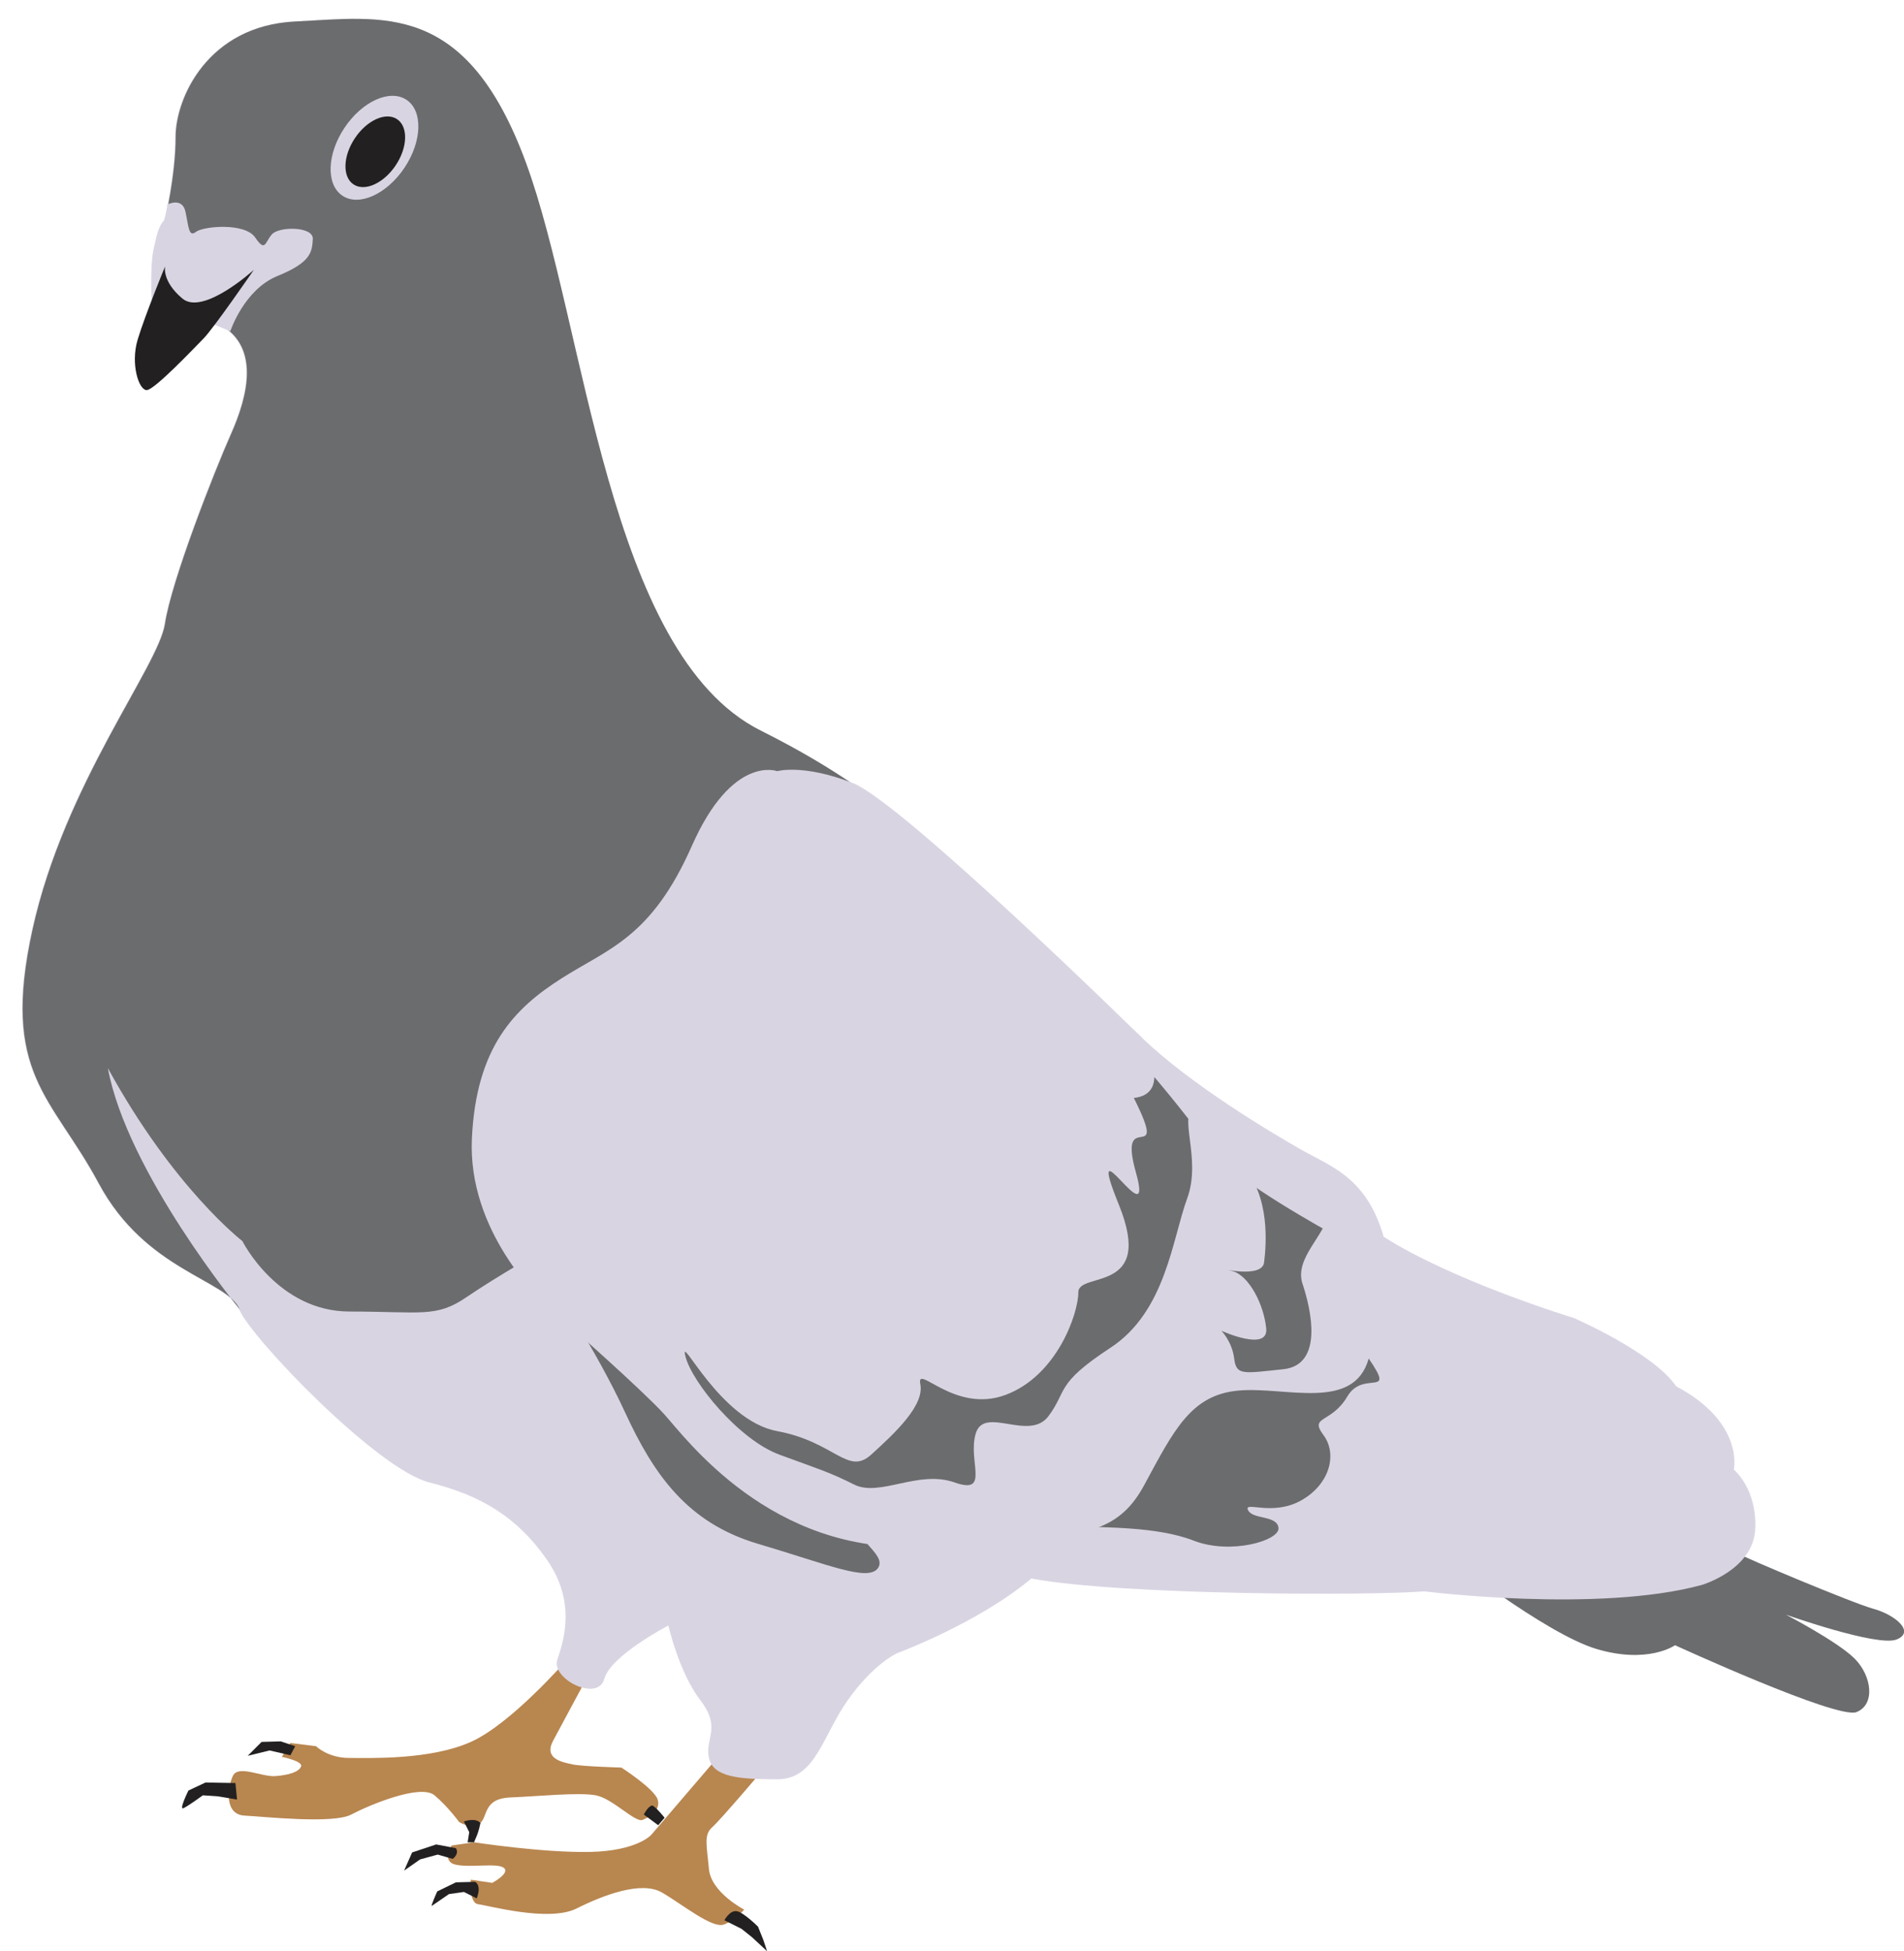
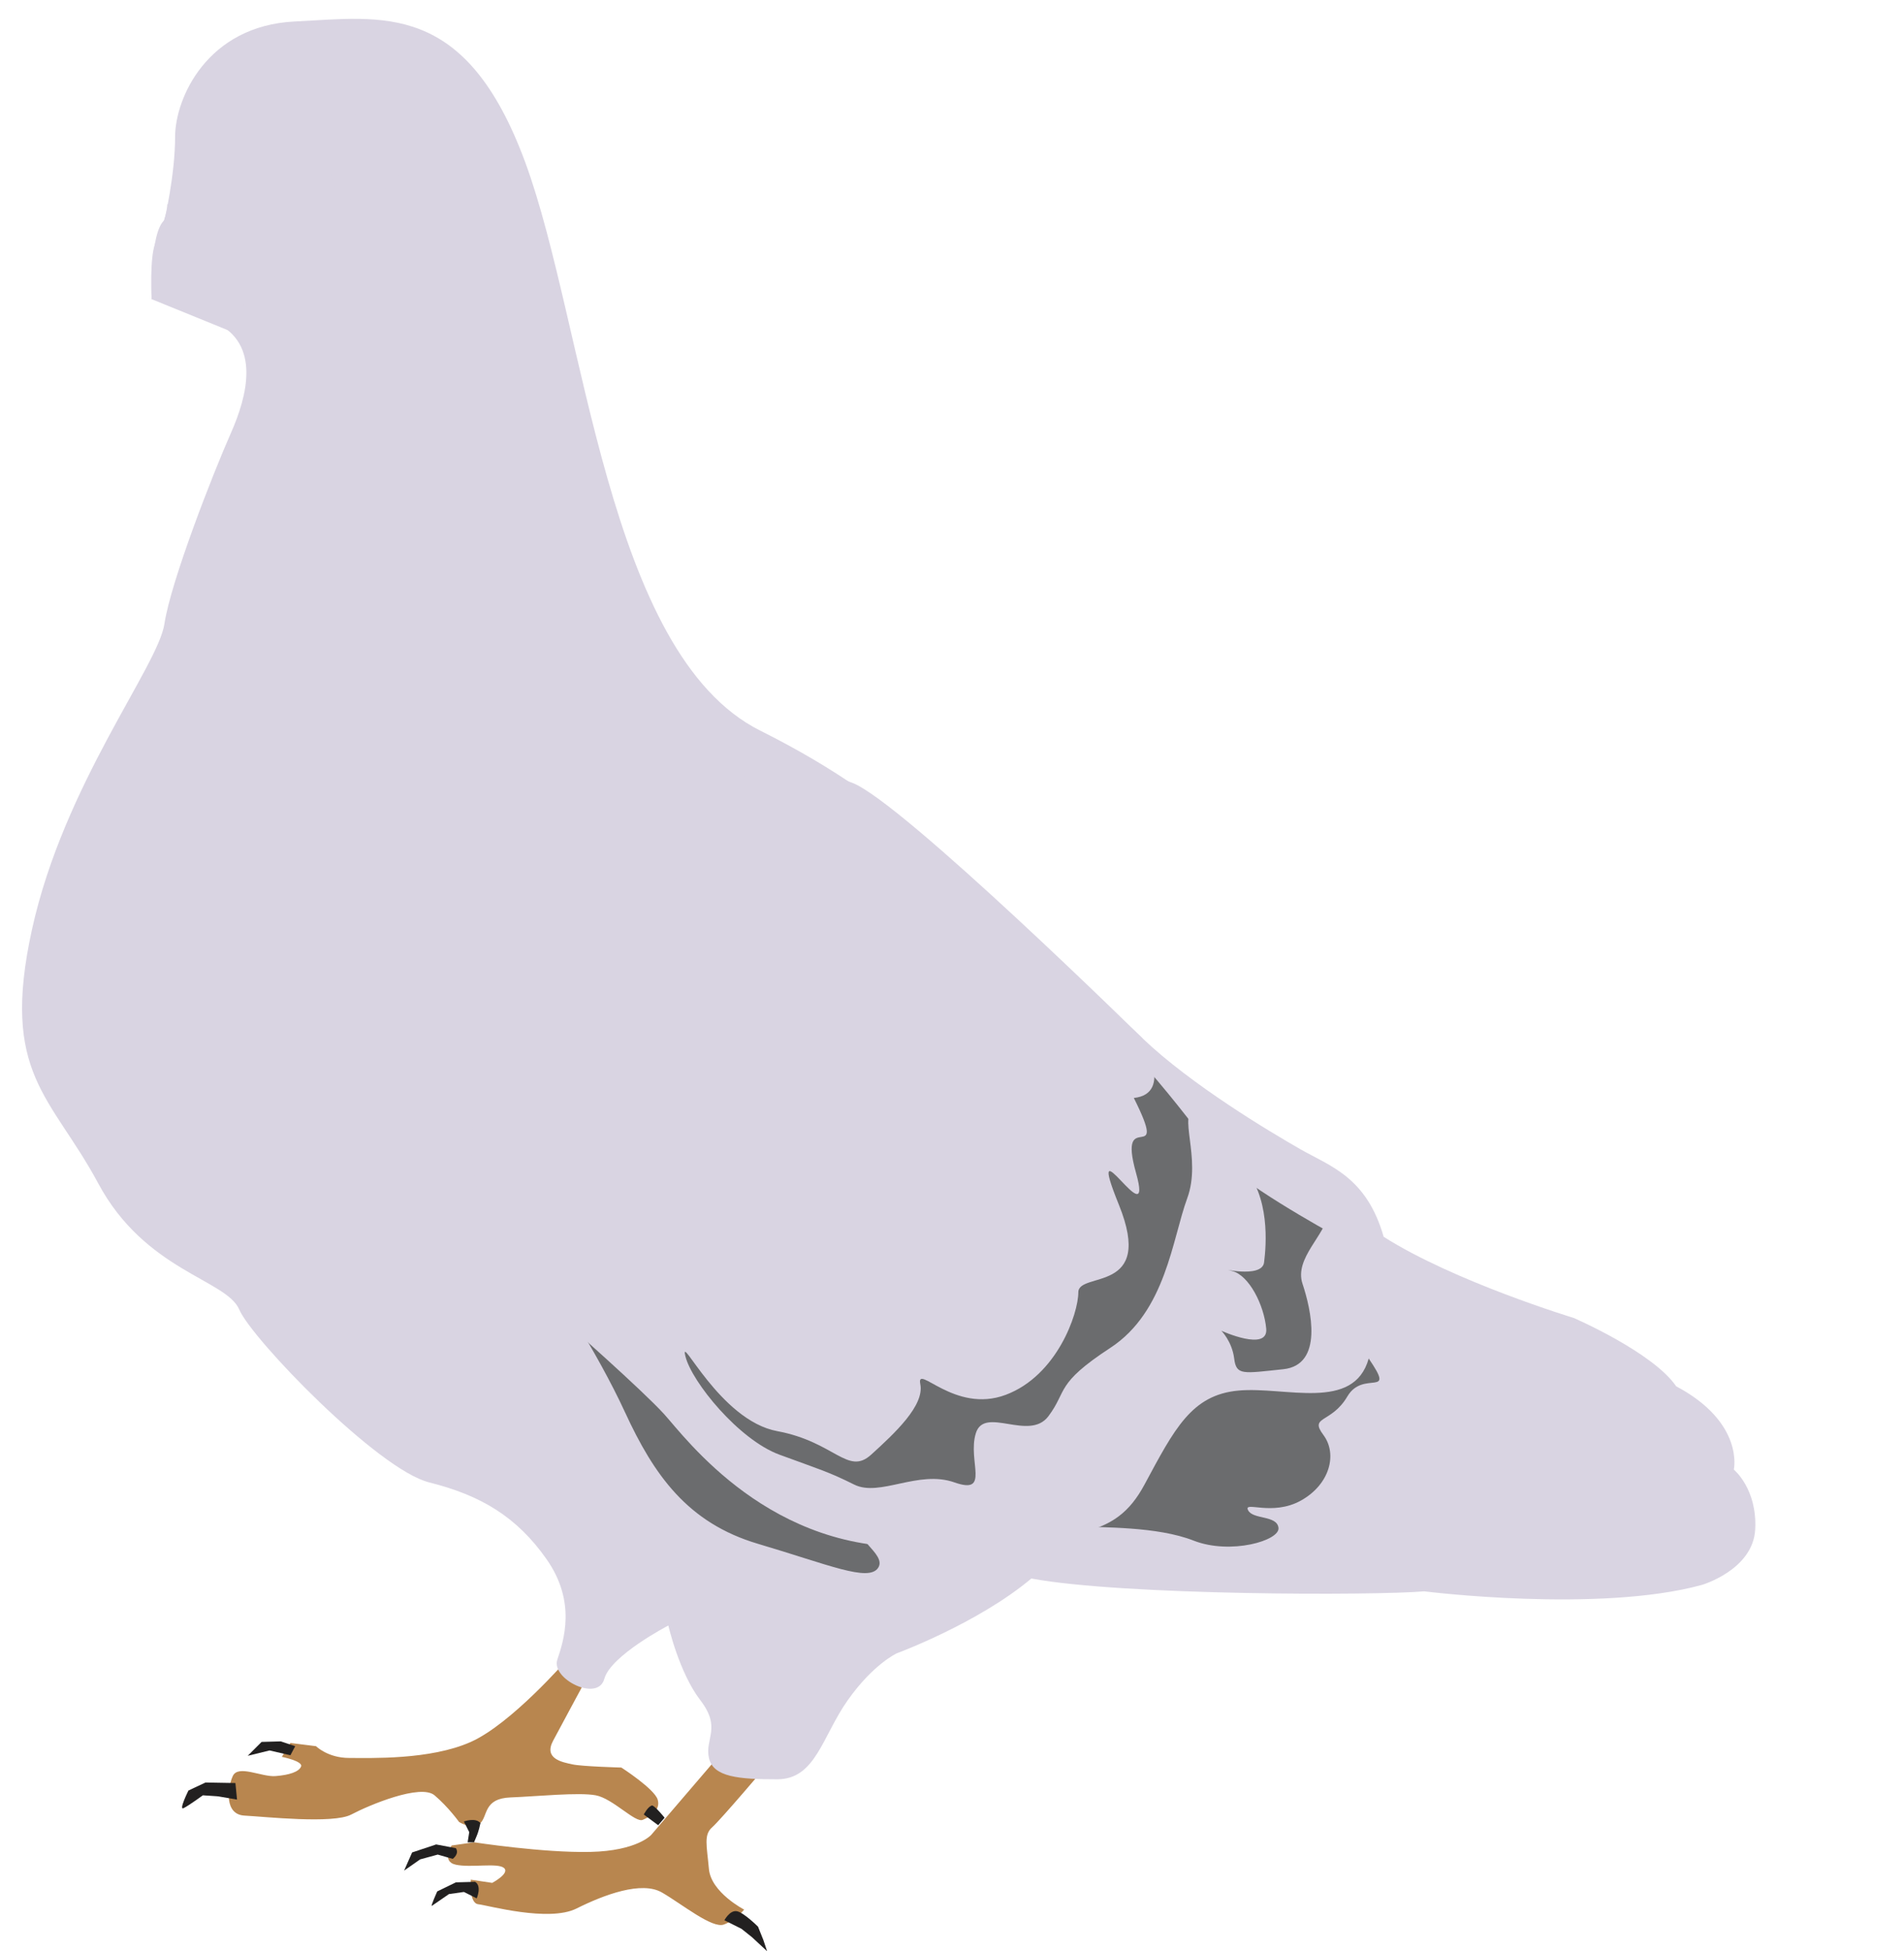
<svg xmlns="http://www.w3.org/2000/svg" height="486.3" preserveAspectRatio="xMidYMid meet" version="1.0" viewBox="-5.5 -4.7 474.7 486.3" width="474.7" zoomAndPan="magnify">
  <defs>
    <clipPath id="a">
      <path d="M 39 429 L 186 429 L 186 481.641 L 39 481.641 Z M 39 429" />
    </clipPath>
    <clipPath id="b">
-       <path d="M 354 382 L 469.23 382 L 469.23 423 L 354 423 Z M 354 382" />
-     </clipPath>
+       </clipPath>
  </defs>
  <g>
    <g id="change1_1">
      <path d="M 174.438 432.133 L 156.871 452.629 C 156.871 452.629 153.41 456.621 141.699 456.887 C 129.988 457.152 112.688 454.488 112.688 454.488 L 107.098 455.289 C 107.098 455.289 104.434 459.281 108.16 460.078 C 111.887 460.879 118.543 459.547 120.141 460.879 C 121.734 462.211 117.211 464.605 117.211 464.605 L 111.887 463.805 C 111.887 463.805 111.355 469.664 113.75 469.93 C 116.145 470.195 131.32 474.453 138.238 470.992 C 145.16 467.531 154.477 464.074 159.535 467 C 164.59 469.93 172.043 476.051 174.973 474.984 C 177.898 473.922 180.027 471.262 180.027 471.262 C 180.027 471.262 171.777 467 171.246 461.145 C 170.715 455.289 169.914 452.629 172.043 450.762 C 174.172 448.898 185.887 435.059 185.887 435.059 Z M 141.699 411.902 C 141.699 411.902 134.777 424.68 132.383 429.203 C 129.988 433.727 134.777 434.527 137.176 435.059 C 139.57 435.594 149.418 435.859 149.418 435.859 C 149.418 435.859 157.672 441.18 158.469 443.844 C 159.27 446.504 156.605 448.102 154.742 448.898 C 152.879 449.699 147.289 443.578 143.031 442.777 C 138.773 441.98 128.391 443.047 121.734 443.309 C 115.082 443.578 116.145 447.836 114.281 449.699 C 112.422 451.562 108.961 449.434 108.961 449.434 C 108.961 449.434 106.297 445.707 102.84 442.777 C 99.379 439.852 86.602 445.176 82.074 447.57 C 77.551 449.965 60.516 448.102 55.457 447.836 C 50.402 447.57 51.199 440.914 52.531 437.988 C 53.859 435.059 59.719 438.254 63.176 437.988 C 66.637 437.723 69.031 436.922 69.566 435.594 C 70.098 434.262 64.773 433.195 64.773 433.195 L 66.902 429.734 L 73.293 430.535 C 73.293 430.535 76.219 433.465 81.543 433.465 C 86.867 433.465 101.773 433.996 111.887 429.469 C 122.004 424.945 135.844 408.973 135.844 408.973 L 141.699 411.902" fill="#b8864f" />
    </g>
    <g clip-path="url(#a)" id="change2_1">
      <path d="M 179.363 476.051 L 182.027 478.18 L 185.754 481.641 L 184.82 478.844 L 183.488 475.52 C 183.488 475.52 179.895 471.926 178.164 471.66 C 176.438 471.391 175.105 473.922 175.105 473.922 Z M 112.953 464.34 L 108.16 464.473 L 103.504 466.734 C 103.504 466.734 101.773 470.594 102.172 470.328 C 102.57 470.062 106.43 467.398 106.43 467.398 L 110.156 466.867 L 113.352 468.465 C 113.352 468.465 114.684 465.402 112.953 464.34 Z M 108.16 455.953 L 103.238 455.023 L 97.246 457.02 L 95.25 461.543 L 99.242 458.75 L 103.637 457.551 L 107.363 458.617 C 107.363 458.617 109.094 457.418 108.16 455.953 Z M 158.602 450.23 L 160.199 448.367 C 160.199 448.367 158.07 445.707 157.137 445.309 C 156.074 445.441 155.008 447.57 155.008 447.57 Z M 111.488 451.961 L 111.09 454.488 L 112.688 454.488 L 113.352 452.895 C 113.352 452.895 113.883 451.695 114.281 449.699 C 113.086 448.234 110.156 449.301 110.156 449.301 Z M 53.195 439.719 L 45.742 439.586 L 41.484 441.582 C 41.484 441.582 38.957 446.637 40.285 445.973 C 41.617 445.309 45.078 442.777 45.078 442.777 L 48.938 443.047 L 53.594 443.844 Z M 66.902 432.797 L 61.715 431.598 L 56.258 432.93 L 59.719 429.469 L 64.508 429.336 L 68.102 430.535 L 66.902 432.797" fill="#222020" />
    </g>
    <g clip-path="url(#b)" id="change3_1">
-       <path d="M 427.832 382.508 C 429.262 383.457 456.406 394.887 461.648 396.316 C 466.887 397.746 472.125 402.031 467.363 403.938 C 462.602 405.844 439.738 397.746 439.738 397.746 C 439.738 397.746 452.598 404.414 456.887 408.699 C 461.172 412.988 462.121 420.133 457.359 422.035 C 452.598 423.941 412.113 405.367 412.113 405.367 C 412.113 405.367 405.445 410.129 392.586 406.32 C 379.727 402.512 354.48 382.508 354.48 382.508 L 427.832 382.508" fill="#6b6c6e" />
-     </g>
+       </g>
    <g id="change4_1">
      <path d="M 349.586 391.938 C 337.34 393.004 274.523 393.004 251.633 388.742 C 238.32 399.926 218.094 407.379 218.094 407.379 C 218.094 407.379 212.238 410.039 205.848 419.09 C 199.461 428.137 197.863 438.785 188.281 438.785 C 178.699 438.785 172.309 438.254 171.246 433.465 C 170.18 428.672 174.438 426.012 169.117 419.09 C 163.793 412.168 161.133 400.457 161.133 400.457 C 161.133 400.457 146.758 407.91 145.16 413.766 C 143.562 419.621 131.852 413.766 133.449 408.973 C 135.047 404.184 138.238 394.602 130.785 383.953 C 123.332 373.305 114.281 367.98 101.508 364.789 C 88.73 361.594 57.32 329.121 54.129 321.668 C 50.934 314.215 30.703 312.086 18.992 290.258 C 7.281 268.43 -5.496 263.109 2.488 226.906 C 10.473 190.707 33.898 161.43 35.496 150.781 C 37.094 140.133 47.738 112.984 51.996 103.402 C 56.258 93.82 59.449 81.043 48.27 75.719 C 37.094 70.395 32.301 69.863 32.301 69.863 C 32.301 69.863 31.77 53.359 35.496 50.164 C 35.496 50.164 38.156 38.984 38.156 29.402 C 38.156 19.82 46.141 1.723 67.969 0.656 C 89.793 -0.406 110.559 -4.668 125.465 35.793 C 140.367 76.25 145.691 158.234 184.023 177.398 C 222.352 196.562 232.469 214.133 242.051 222.648 C 251.633 231.168 267.07 242.348 279.312 254.059 C 291.559 265.77 311.254 277.48 318.707 281.742 C 326.16 286 335.211 288.66 339.469 303.566 C 357.039 314.746 386.852 323.797 386.852 323.797 C 386.852 323.797 406.547 332.312 412.402 340.832 C 429.438 349.883 426.777 361.594 426.777 361.594 C 426.777 361.594 432.633 366.387 432.102 376.5 C 431.566 386.613 418.789 390.344 418.789 390.344 C 392.973 397.395 349.586 391.938 349.586 391.938" fill="#d9d4e2" />
    </g>
    <g id="change3_2">
-       <path d="M 130.387 306.629 C 130.387 306.629 118.41 313.414 110.824 318.605 C 103.238 323.797 99.645 322.199 81.676 322.199 C 63.711 322.199 54.926 304.633 54.926 304.633 C 54.926 304.633 37.758 291.457 21.387 261.512 C 26.18 287.465 54.277 321.668 54.277 321.668 C 51.086 314.215 30.855 312.086 19.145 290.258 C 7.43 268.43 -5.344 263.109 2.641 226.906 C 10.625 190.707 34.047 161.43 35.645 150.781 C 37.242 140.133 47.891 112.984 52.148 103.402 C 56.406 93.82 59.602 81.043 48.422 75.719 C 37.242 70.395 32.453 69.863 32.453 69.863 C 32.453 69.863 33.5 54.426 35.645 50.164 C 35.645 50.164 38.309 38.984 38.309 29.402 C 38.309 19.82 46.293 1.723 68.121 0.656 C 89.945 -0.406 110.707 -4.668 125.613 35.793 C 140.52 76.25 145.844 158.234 184.172 177.398 C 222.504 196.562 232.617 214.133 242.199 222.648 L 130.387 306.629" fill="#6b6c6e" />
-     </g>
+       </g>
    <g id="change3_3">
      <path d="M 207.445 262.711 C 207.445 262.711 254.559 242.348 264.539 247.137 C 274.523 251.93 292.891 277.082 298.078 283.469 C 303.27 289.859 324.031 301.438 329.223 304.234 C 334.414 307.027 328.824 323.797 335.742 333.91 C 342.664 344.027 334.414 336.574 330.422 343.359 C 326.43 350.148 320.84 348.152 324.43 352.941 C 328.023 357.734 326.027 365.32 318.84 369.312 C 311.652 373.305 304.469 369.312 305.664 371.711 C 306.863 374.105 312.852 372.906 313.25 376.102 C 313.648 379.297 301.273 382.887 292.09 379.297 C 282.906 375.703 269.332 376.102 262.941 375.703 C 256.555 375.305 215.828 372.508 210.641 375.305 C 205.449 378.098 215.828 382.488 213.434 386.082 C 211.039 389.676 201.059 385.285 183.488 380.094 C 165.922 374.902 157.535 362.926 150.352 347.352 C 143.164 331.781 132.383 315.812 132.383 315.812 L 207.445 262.711" fill="#6b6c6e" />
    </g>
    <g id="change4_2">
      <path d="M 95.859 20.188 C 91.738 17.426 84.816 20.539 80.398 27.137 C 75.984 33.73 75.746 41.316 79.871 44.078 C 83.992 46.836 90.914 43.727 95.332 37.129 C 99.746 30.531 99.984 22.945 95.859 20.188 Z M 33.164 56.09 C 31.77 59.68 32.301 69.863 32.301 69.863 L 51.93 77.848 C 51.93 77.848 55.324 67.469 63.711 64.074 C 72.094 60.68 72.293 58.086 72.492 54.891 C 72.691 51.695 64.109 51.695 62.312 53.691 C 60.516 55.688 60.715 58.285 58.121 54.492 C 55.523 50.699 45.145 51.695 43.348 53.094 C 41.551 54.492 41.551 51.895 40.75 48.102 C 39.953 44.309 36.16 46.305 36.16 46.305 C 36.559 47.703 34.562 52.496 33.164 56.09 Z M 279.312 254.059 C 279.312 254.059 287.301 267.898 277.184 268.965 C 286.234 287.062 272.926 270.562 277.719 287.598 C 282.508 304.633 264.406 273.223 273.457 295.582 C 282.508 317.941 263.344 312.086 263.344 317.41 C 263.344 322.73 258.02 338.172 245.242 342.961 C 232.469 347.754 222.883 334.977 223.949 340.301 C 225.016 345.625 217.562 352.543 211.703 357.867 C 205.848 363.191 202.652 354.676 188.281 352.012 C 173.906 349.352 163.793 326.992 165.391 333.379 C 166.988 339.766 178.699 354.141 188.812 357.867 C 198.93 361.594 201.059 362.129 207.445 365.32 C 213.836 368.516 223.414 361.594 232.469 364.789 C 241.516 367.98 235.66 359.465 237.789 352.543 C 239.918 345.625 251.098 354.676 255.891 348.285 C 260.684 341.898 257.488 340.301 271.328 331.25 C 285.172 322.199 286.766 304.098 290.492 293.984 C 294.219 283.871 287.832 272.691 292.621 271.625 C 297.414 270.562 297.414 278.547 304.336 286 C 311.254 293.453 310.191 305.695 309.656 309.957 C 309.125 314.215 297.414 311.02 301.672 312.086 C 305.934 313.148 309.656 320.602 310.191 326.461 C 310.723 332.312 299.012 326.992 299.012 326.992 C 299.012 326.992 301.672 329.652 302.203 333.91 C 302.738 338.172 304.336 337.637 314.449 336.574 C 324.562 335.508 321.371 321.668 319.238 315.277 C 317.109 308.891 325.098 303.035 325.629 297.711 C 326.16 292.387 311.785 282.273 325.629 288.129 C 339.469 293.984 331.484 310.488 333.613 310.488 C 335.742 310.488 339.469 320.602 335.742 333.91 C 332.016 347.219 314.98 340.832 303.27 341.898 C 291.559 342.961 287.301 351.48 279.848 365.32 C 272.395 379.16 262.277 378.629 224.48 380.758 C 186.684 382.887 165.391 353.609 160.066 347.754 C 154.742 341.898 136.109 325.395 132.383 322.199 C 128.656 319.008 111.09 301.969 112.152 279.078 C 113.219 256.188 122.801 246.605 134.512 239.152 C 146.227 231.699 156.871 229.035 166.988 206.145 C 177.102 183.254 188.281 187.512 188.281 187.512 C 188.281 187.512 194.668 185.648 207.047 190.441 C 219.426 195.234 279.312 254.059 279.312 254.059" fill="#d9d4e2" />
    </g>
    <g id="change2_2">
-       <path d="M 93.5 25.008 C 90.699 23.133 85.992 25.246 82.988 29.734 C 79.988 34.219 79.824 39.375 82.629 41.254 C 85.434 43.129 90.141 41.012 93.141 36.527 C 96.145 32.043 96.305 26.887 93.5 25.008 Z M 39.973 69.715 C 45.16 74.07 57.789 62.555 57.789 62.555 C 57.789 62.555 47.824 77.047 45.246 79.676 C 42.672 82.305 33.125 92.352 31.137 92.523 C 29.145 92.695 26.969 86.07 28.836 79.898 C 30.703 73.727 35.668 61.672 35.668 61.672 C 35.668 61.672 34.785 65.355 39.973 69.715" fill="#222020" />
-     </g>
+       </g>
  </g>
</svg>